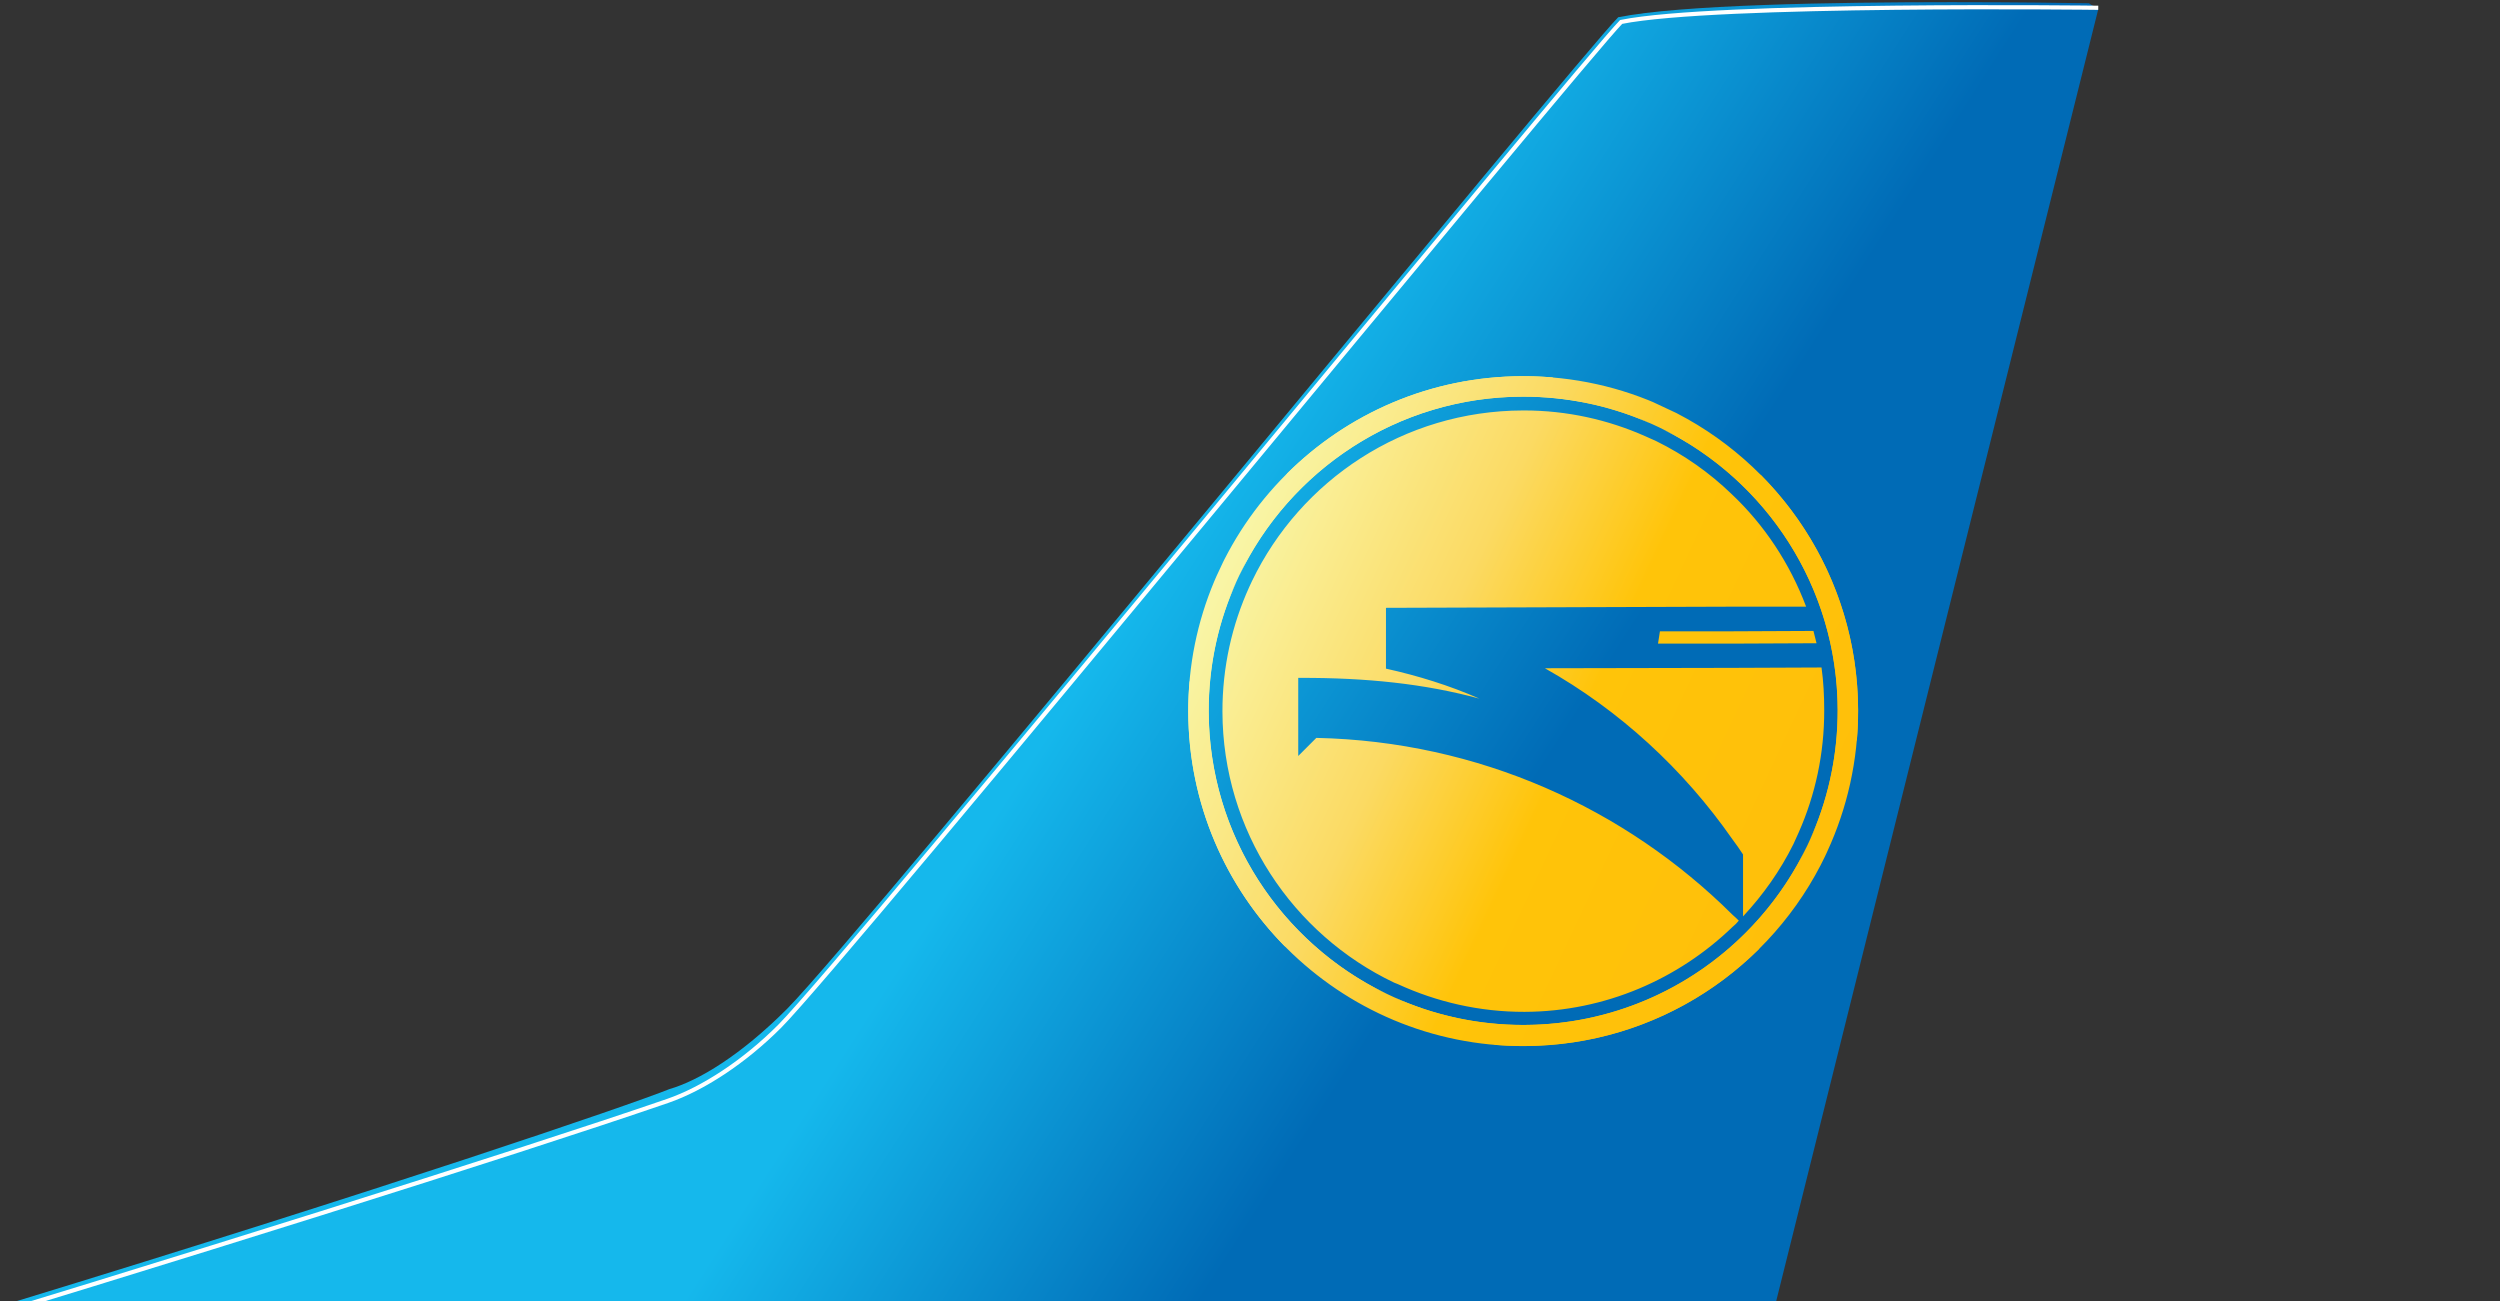
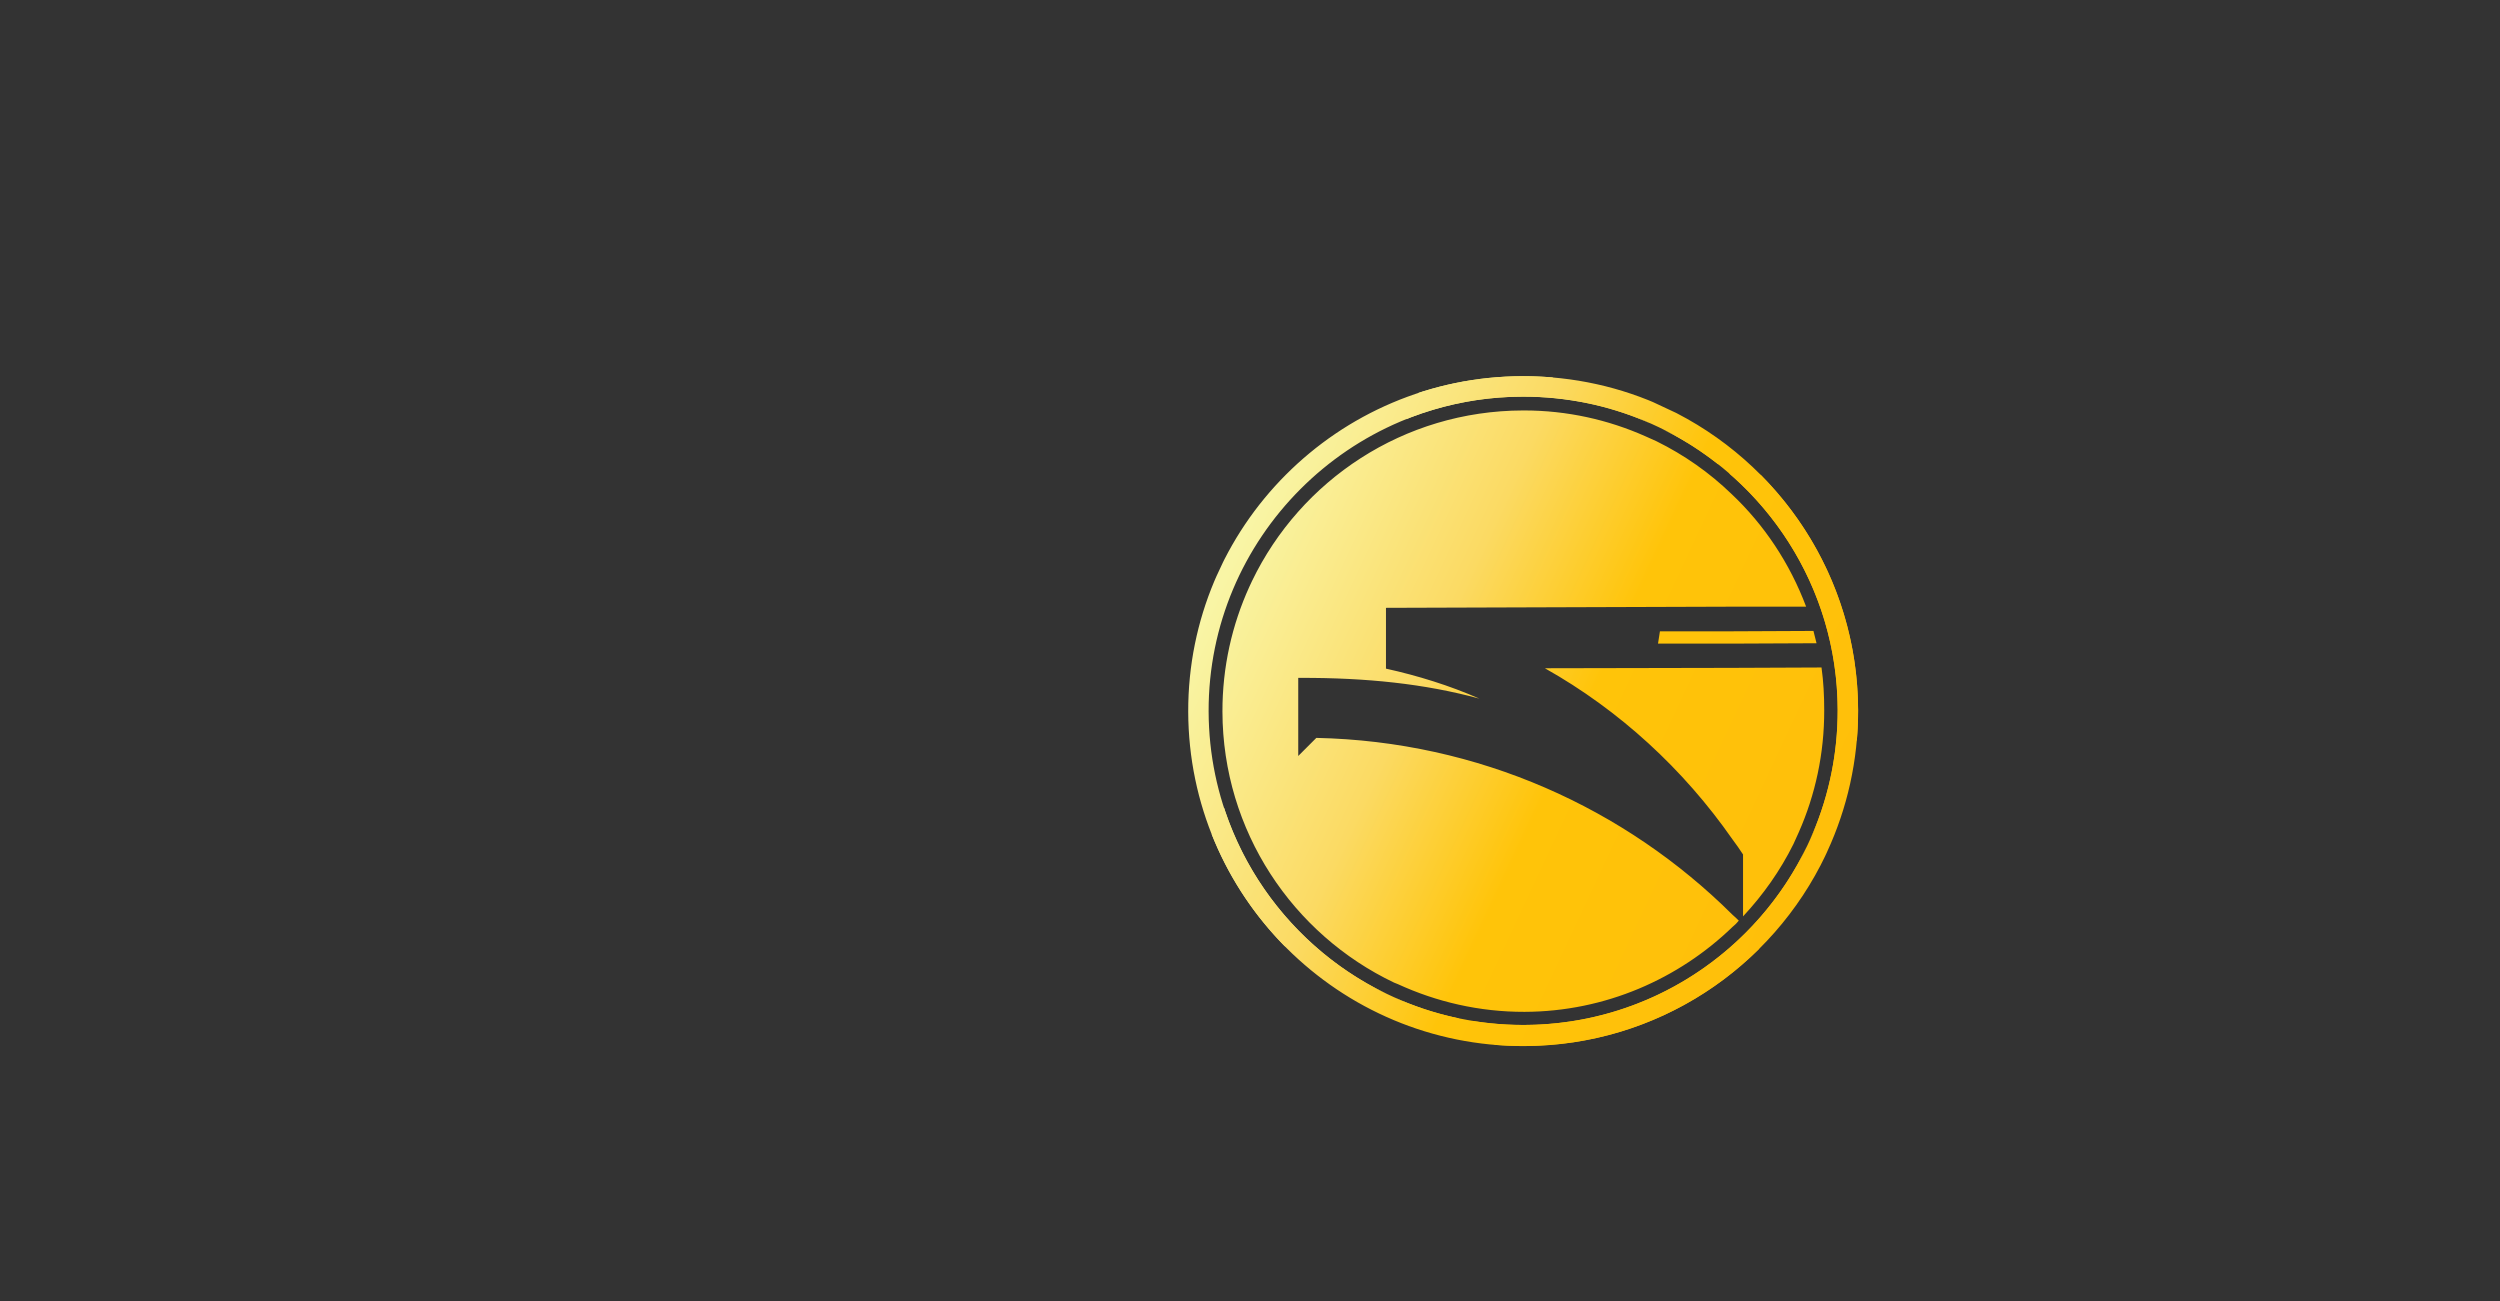
<svg xmlns="http://www.w3.org/2000/svg" xmlns:ns1="http://www.inkscape.org/namespaces/inkscape" xmlns:ns2="http://sodipodi.sourceforge.net/DTD/sodipodi-0.dtd" xmlns:xlink="http://www.w3.org/1999/xlink" version="1.1" width="280.001" height="145.745" id="svg3161" xml:space="preserve" ns1:version="0.91 r13725" ns2:docname="Ukraine_International_Airlines_Logo.svg">
  <rect width="100%" height="100%" fill="#333333" stroke="none" />
  <ns2:namedview pagecolor="#ffffff" bordercolor="#666666" borderopacity="1" objecttolerance="10" gridtolerance="10" guidetolerance="10" ns1:pageopacity="0" ns1:pageshadow="2" ns1:window-width="1920" ns1:window-height="983" id="namedview48" showgrid="false" fit-margin-top="0" fit-margin-left="0" fit-margin-right="0" fit-margin-bottom="0" ns1:zoom="1.2913821" ns1:cx="20.432935" ns1:cy="-61.704265" ns1:window-x="0" ns1:window-y="1" ns1:window-maximized="1" ns1:current-layer="svg3161" showborder="true" />
  <defs id="defs3165">
    <linearGradient id="linearGradient114607">
      <stop id="stop114609" style="stop-color:#f9f5a5;stop-opacity:1" offset="0" />
      <stop id="stop114619" style="stop-color:#fbda63;stop-opacity:1" offset="0.335" />
      <stop id="stop114621" style="stop-color:#ffc409;stop-opacity:1" offset="0.581" />
      <stop id="stop114611" style="stop-color:#ffbf0a;stop-opacity:1" offset="1" />
    </linearGradient>
    <linearGradient id="linearGradient114526">
      <stop id="stop114528" style="stop-color:#15b8ec;stop-opacity:1" offset="0" />
      <stop id="stop114536" style="stop-color:#15b8ec;stop-opacity:1" offset="0.55" />
      <stop id="stop114534" style="stop-color:#006bb6;stop-opacity:1" offset="0.72" />
      <stop id="stop114530" style="stop-color:#006bb6;stop-opacity:1" offset="1" />
    </linearGradient>
    <clipPath id="clipPath3395">
      <path d="m 285.963,541.117 c -5.968,-0.014 -11.366,-2.427 -15.287,-6.324 l 0,0 -3.118,-6.657 c 3.276,6.866 10.285,11.629 18.411,11.65 l 0,0 c 2.948,0.007 5.754,-0.611 8.288,-1.729 l 0,0 -6.357,2.98 c -0.618,0.053 -1.244,0.08 -1.875,0.08 l 0,0 c -0.021,0 -0.04,0 -0.062,0 m 20.484,-21.676 c 0.008,-3.08 -0.667,-6.003 -1.882,-8.626 l 0,0 3.135,6.695 c 0.053,0.628 0.079,1.264 0.077,1.906 l 0,0 c -0.016,5.954 -2.419,11.342 -6.301,15.26 l 0,0 -1.725,0.806 -4.65,2.18 c 6.706,-3.333 11.322,-10.241 11.346,-18.221 m -42.109,1.818 c -0.056,-0.644 -0.083,-1.297 -0.082,-1.955 l 0,0 c 0.017,-5.933 2.402,-11.303 6.258,-15.217 l 0,0 6.572,-3.079 c -6.791,3.306 -11.478,10.266 -11.502,18.33 l 0,0 c -0.007,3.042 0.655,5.932 1.849,8.531 l 0,0 -3.095,-6.61 z m 21.731,-22.301 c -0.017,0 -0.036,0 -0.052,0 l 0,0 c -2.984,0 -5.821,0.641 -8.378,1.792 l 0,0 4.795,-2.246 1.773,-0.831 c 0.615,-0.05 1.236,-0.075 1.864,-0.074 l 0,0 c 5.949,0.015 11.33,2.41 15.247,6.283 l 0,0 3.178,6.787 c -3.265,-6.904 -10.285,-11.689 -18.427,-11.711" id="path3397" ns1:connector-curvature="0" />
    </clipPath>
    <clipPath id="clipPath3543">
-       <path d="m 187,480.89 242,0 0,97 -242,0 0,-97 z" id="path3545" ns1:connector-curvature="0" />
-     </clipPath>
+       </clipPath>
    <linearGradient x1="144.281" y1="464.688" x2="319.606" y2="577.306" id="linearGradient114532" xlink:href="#linearGradient114526" gradientUnits="userSpaceOnUse" />
    <clipPath id="clipPath114538">
-       <path d="m 365.239,346.812 c -3.411,3.424 -61.371,74.362 -67.505,80.539 l 0,0 c -3.755,3.764 -7.17,5.825 -9.562,6.519 l 0,0 c -3.355,1.35 -23.288,8.141 -53.536,17.38 l 0,0 143.391,0 26.212,-105.145 -0.656,-0.425 c -1.689,-0.029 -6.027,-0.092 -11.268,-0.092 l 0,0 c -9.543,0 -22.079,0.211 -27.076,1.225" id="path114540" ns1:connector-curvature="0" />
-     </clipPath>
+       </clipPath>
    <linearGradient x1="322.355" y1="415.558" x2="370.833" y2="438.234" id="linearGradient114613" xlink:href="#linearGradient114607" gradientUnits="userSpaceOnUse" />
    <clipPath id="clipPath114615">
      <path d="m 357.469,375.969 c -15.027,0.035 -27.192,12.224 -27.156,27.25 0.044,15.029 12.254,27.194 27.281,27.156 10.829,-0.028 20.145,-6.369 24.5,-15.531 l 0.125,-0.281 c 1.607,-3.485 2.51,-7.376 2.5,-11.469 -0.03,-10.836 -6.383,-20.183 -15.562,-24.531 l -0.188,-0.094 c -3.476,-1.614 -7.353,-2.5 -11.438,-2.5 l -0.062,0 z m 0,1.656 c 14.098,-0.036 25.551,11.373 25.594,25.438 0.034,14.1 -11.37,25.556 -25.469,25.594 l -0.062,0 c -14.074,10e-4 -25.521,-11.385 -25.562,-25.469 -0.031,-14.062 11.396,-25.526 25.5,-25.562 z m 0.031,1.125 c -9.704,0.021 -18.066,5.674 -22,13.844 l -0.219,0.469 c -1.409,3.094 -2.197,6.536 -2.188,10.156 0.025,9.7 5.719,18.08 13.938,22 l 0.312,0.125 c 3.126,1.436 6.611,2.259 10.281,2.25 6.569,-0.019 12.541,-2.684 16.906,-6.906 0.186,-0.152 0.346,-0.305 0.5,-0.5 -0.154,-0.151 -0.31,-0.312 -0.5,-0.469 -8.717,-8.669 -20.63,-14.096 -33.812,-14.375 l -1.469,1.469 0,-6.344 0.188,0 c 5.334,-0.011 10.049,0.468 14.531,1.688 -2.44,-1.071 -5.001,-1.864 -7.594,-2.438 l 0,-4.938 28.094,-0.094 6.031,0 c -1.32,-3.514 -3.404,-6.655 -6.062,-9.156 -1.791,-1.73 -3.837,-3.167 -6.094,-4.281 l -0.906,-0.406 c -3.015,-1.337 -6.343,-2.094 -9.844,-2.094 l -0.094,0 z m 23.594,17.906 -6.625,0.031 -5.844,0 -0.156,1 6,0 6.875,-0.031 c -0.08,-0.349 -0.17,-0.654 -0.25,-1 z m 0.656,2.969 -7.281,0.031 -15.188,0.031 c 6.075,3.419 11.264,8.206 15.219,13.875 0.311,0.425 0.605,0.821 0.875,1.25 l 0,0.062 c 0,0 -0.005,0.021 0,0.031 -0.01,0.01 0,0.021 0,0.062 l 0,4.875 c 1.633,-1.749 3.026,-3.721 4.094,-5.875 L 379.906,413 c 1.339,-3.031 2.072,-6.395 2.062,-9.906 0,-1.199 -0.059,-2.31 -0.219,-3.469 z" id="path114617" ns1:connector-curvature="0" />
    </clipPath>
    <linearGradient x1="144.281" y1="464.688" x2="319.606" y2="577.306" id="linearGradient114644" xlink:href="#linearGradient114526" gradientUnits="userSpaceOnUse" />
    <linearGradient x1="322.355" y1="415.558" x2="370.833" y2="438.234" id="linearGradient114646" xlink:href="#linearGradient114607" gradientUnits="userSpaceOnUse" />
    <linearGradient ns1:collect="always" xlink:href="#linearGradient114526" id="linearGradient3048" gradientUnits="userSpaceOnUse" x1="144.281" y1="464.688" x2="319.606" y2="577.306" />
  </defs>
  <g transform="matrix(1.25,0,0,-1.25,-10.001,152.874)" id="g3169">
    <g transform="matrix(1.379,0,0,1.379,-249.936,-657.607)" id="g114623">
-       <path d="M 276.219,263.562 144.281,467.188 319.5,580.281 451.469,376.656 Z" transform="matrix(0.8,0,0,-0.8,0,841.89)" clip-path="url(#clipPath114538)" id="path3375" style="fill:url(#linearGradient3048);fill-opacity:1;fill-rule:nonzero;stroke:none" ns1:connector-curvature="0" />
      <g clip-path="url(#clipPath3395)" id="g3393">
        <g id="g3399">
          <g transform="scale(1,-1)" id="g3401">
            <g id="g3403">
-               <path d="m 258.853,-509.546 c 0,0 17.319,-36.984 17.319,-36.984 0,0 4.159,1.945 4.159,1.945 0,0 -17.32,36.983 -17.32,36.983 0,0 -4.158,-1.944 -4.158,-1.944 z" id="path3405" style="fill:#f9f790;fill-opacity:1;fill-rule:nonzero;stroke:none" ns1:connector-curvature="0" />
-               <path d="m 263.011,-507.601 c 0,0 17.32,-36.983 17.32,-36.983 0,0 0.304,0.142 0.834,0.391 0,0 -17.32,36.983 -17.32,36.983 -0.531,-0.249 -0.834,-0.391 -0.834,-0.391 z" id="path3407" style="fill:#f9f790;fill-opacity:1;fill-rule:nonzero;stroke:none" ns1:connector-curvature="0" />
+               <path d="m 263.011,-507.601 z" id="path3407" style="fill:#f9f790;fill-opacity:1;fill-rule:nonzero;stroke:none" ns1:connector-curvature="0" />
              <path d="m 263.845,-507.211 c 0,0 17.32,-36.983 17.32,-36.983 0.531,0.249 1.29,0.604 2.2,1.031 0,0 -17.32,36.983 -17.32,36.983 -0.911,-0.426 -1.669,-0.782 -2.2,-1.031 z" id="path3409" style="fill:#f9f489;fill-opacity:1;fill-rule:nonzero;stroke:none" ns1:connector-curvature="0" />
              <path d="m 266.045,-506.18 c 0,0 17.32,-36.983 17.32,-36.983 1.821,0.854 4.248,1.991 6.676,3.129 0,0 -17.319,36.981 -17.319,36.981 -2.428,-1.137 -4.856,-2.274 -6.677,-3.127 z" id="path3411" style="fill:#f9ee77;fill-opacity:1;fill-rule:nonzero;stroke:none" ns1:connector-curvature="0" />
              <path d="m 272.722,-503.053 c 0,0 17.319,-36.981 17.319,-36.981 2.428,1.138 4.855,2.276 6.676,3.129 0,0 -17.318,36.979 -17.318,36.979 -1.821,-0.853 -4.249,-1.99 -6.677,-3.127 z" id="path3413" style="fill:#fad947;fill-opacity:1;fill-rule:nonzero;stroke:none" ns1:connector-curvature="0" />
              <path d="m 279.399,-499.925 c 0,0 17.318,-36.979 17.318,-36.979 0.91,0.427 1.669,0.782 2.2,1.031 0,0 -17.317,36.978 -17.317,36.978 -0.531,-0.249 -1.29,-0.604 -2.2,-1.031 z" id="path3415" style="fill:#fac71b;fill-opacity:1;fill-rule:nonzero;stroke:none" ns1:connector-curvature="0" />
-               <path d="m 281.599,-498.894 c 0,0 17.317,-36.978 17.317,-36.978 0.531,0.249 0.834,0.391 0.834,0.391 0,0 -17.317,36.978 -17.317,36.978 0,0 -0.304,-0.142 -0.834,-0.391 z" id="path3417" style="fill:#fbc10e;fill-opacity:1;fill-rule:nonzero;stroke:none" ns1:connector-curvature="0" />
              <path d="m 282.434,-498.504 c 0,0 17.317,-36.978 17.317,-36.978 0,0 8.018,3.748 8.018,3.748 0,0 -17.321,36.983 -17.321,36.983 0,0 -8.014,-3.753 -8.014,-3.753 z" id="path3419" style="fill:#fbbf09;fill-opacity:1;fill-rule:nonzero;stroke:none" ns1:connector-curvature="0" />
              <path d="m 290.447,-494.751 c 0,0 17.321,-36.983 17.321,-36.983 0,0 5.406,2.533 5.406,2.533 0,0 -17.319,36.983 -17.319,36.983 0,0 -5.408,-2.533 -5.408,-2.533 z" id="path3421" style="fill:#fabb09;fill-opacity:1;fill-rule:nonzero;stroke:none" ns1:connector-curvature="0" />
            </g>
          </g>
        </g>
      </g>
      <path d="m 344.406,367 -23.062,49.281 49.281,23.062 23.062,-49.281 z" transform="matrix(0.8,0,0,-0.8,0,841.89)" clip-path="url(#clipPath114615)" id="path3437" style="fill:url(#linearGradient114646);fill-opacity:1;fill-rule:nonzero;stroke:none" ns1:connector-curvature="0" />
      <g clip-path="url(#clipPath3543)" id="g3541">
        <g transform="translate(323.38,565.054)" id="g3547">
          <path d="m 0,0 c 0,0 -24.904,0.314 -30.999,-0.92 -2.436,-2.445 -50.285,-60.844 -54.67,-65.251 -2.295,-2.304 -4.998,-4.067 -7.272,-4.851 -20.413,-7.022 -87.744,-27.504 -98.48,-29.679" id="path3549" style="fill:none;stroke:#ffffff;stroke-width:0.272;stroke-linecap:butt;stroke-linejoin:miter;stroke-miterlimit:4;stroke-dasharray:none;stroke-opacity:1" ns1:connector-curvature="0" />
        </g>
      </g>
    </g>
  </g>
</svg>